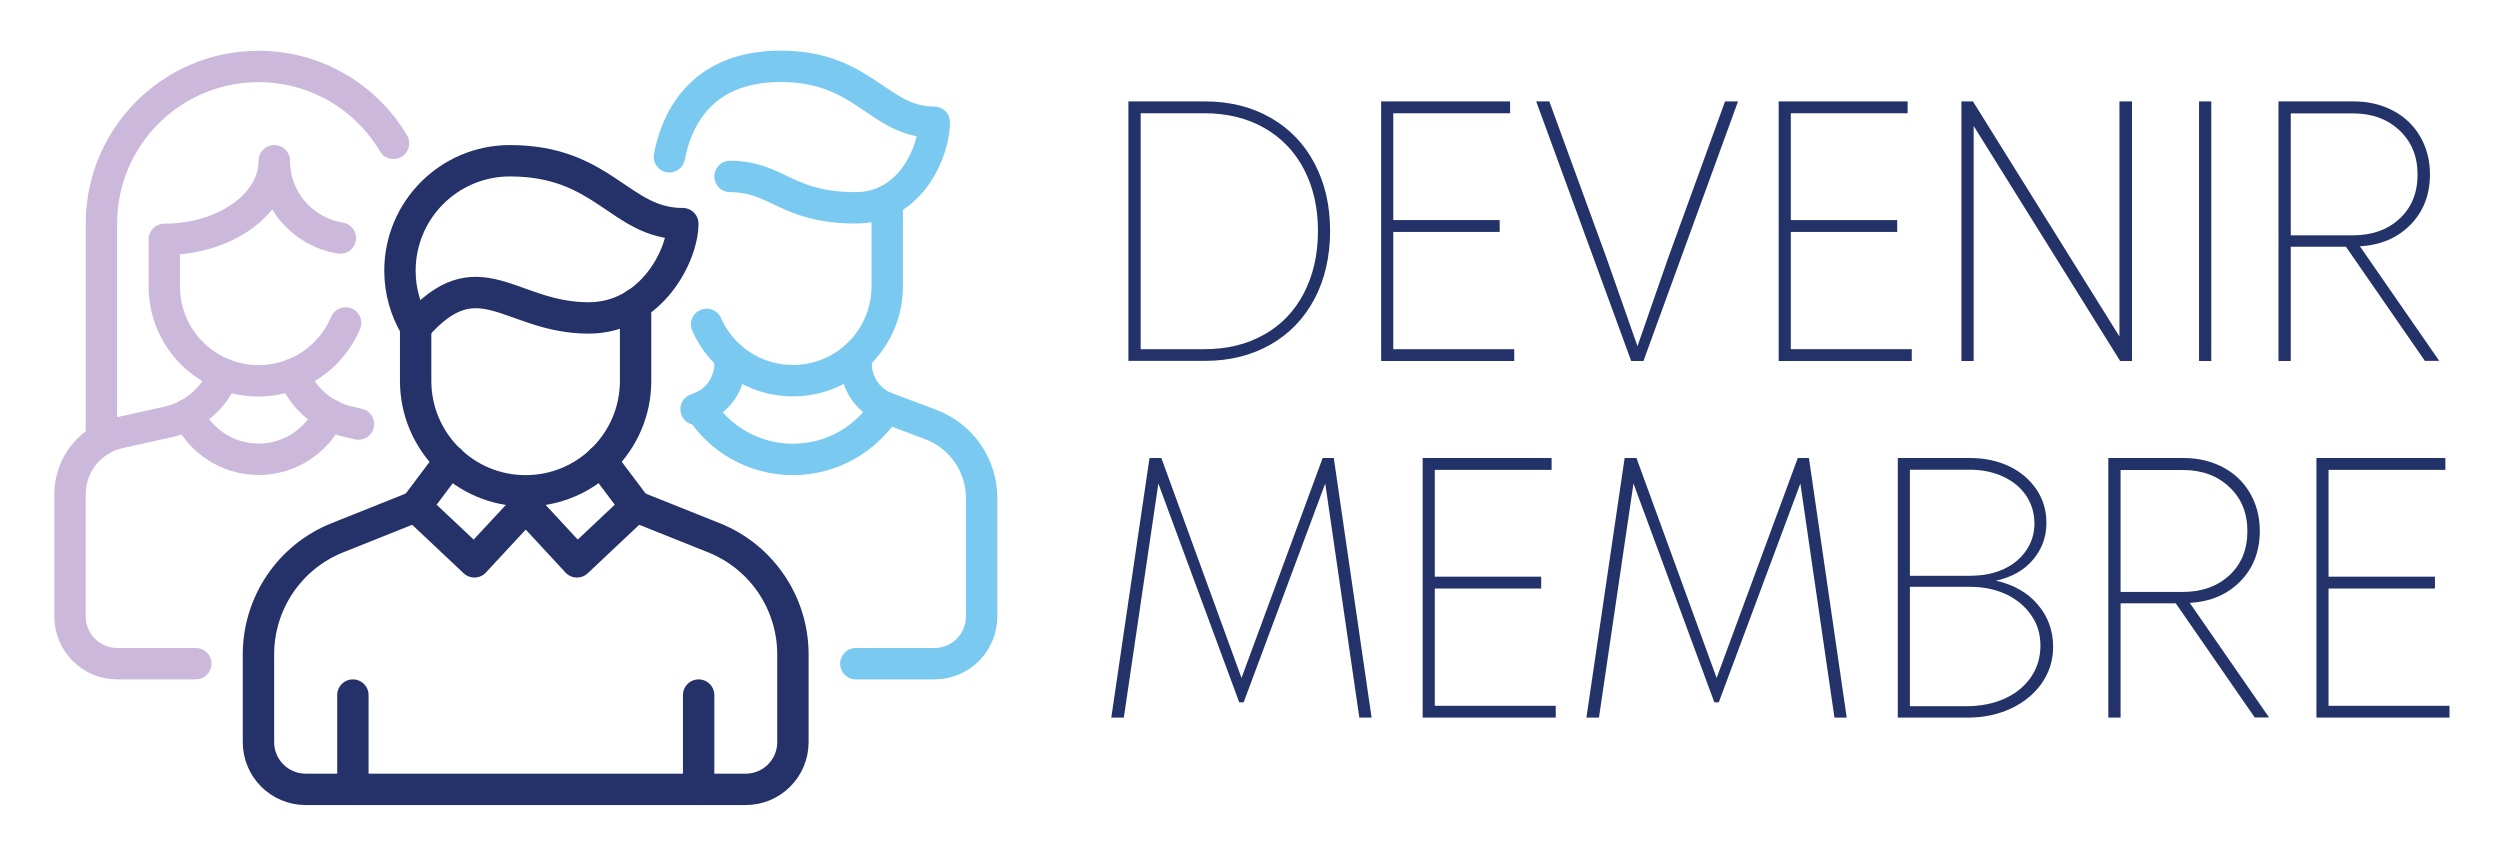
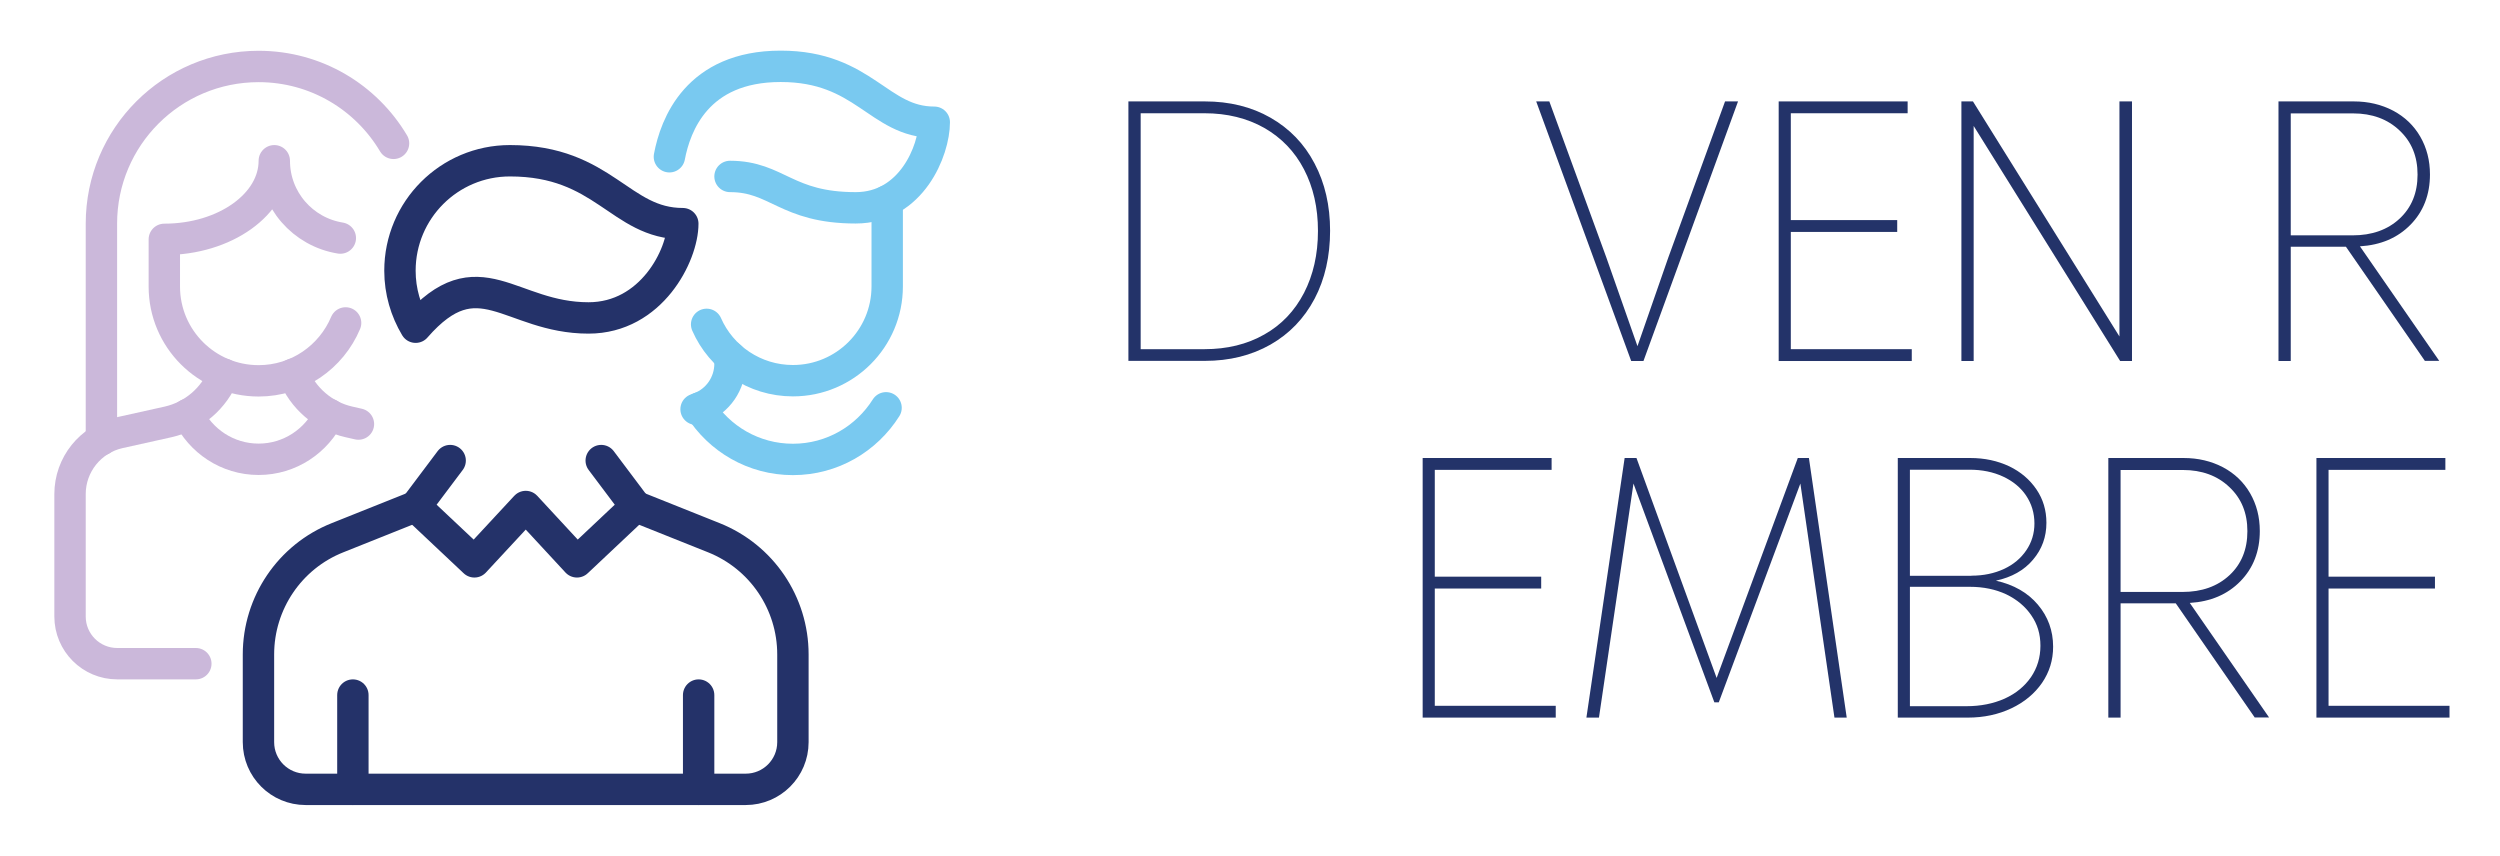
<svg xmlns="http://www.w3.org/2000/svg" id="Devenir_membre" data-name="Devenir membre" version="1.1" viewBox="0 0 175.27 60">
  <defs>
    <style>
      .cls-1 {
        stroke: #cbb8da;
      }

      .cls-1, .cls-2, .cls-3 {
        fill: none;
        stroke-linecap: round;
        stroke-linejoin: round;
        stroke-width: 2.2px;
      }

      .cls-4 {
        fill: #233369;
        stroke-width: 0px;
      }

      .cls-2 {
        stroke: #243269;
      }

      .cls-3 {
        stroke: #79c9f0;
      }
    </style>
  </defs>
  <g>
    <path class="cls-2" d="M29.14,22.94c-.69-1.16-1.1-2.51-1.1-3.96,0-4.26,3.45-7.71,7.71-7.71,6.61,0,7.71,4.41,12.12,4.41,0,2.2-2.2,6.61-6.61,6.61-5.51,0-7.71-4.41-12.12.65Z" />
-     <path class="cls-2" d="M29.14,22.94v3.76c0,4.26,3.45,7.71,7.71,7.71s7.71-3.45,7.71-7.71v-5.39" />
    <path class="cls-2" d="M44.57,35.51l5.48,2.19c3.35,1.34,5.54,4.58,5.54,8.18v6.15c0,1.83-1.48,3.31-3.31,3.31h-30.85c-1.83,0-3.31-1.48-3.31-3.31v-6.15c0-3.6,2.19-6.85,5.54-8.18l5.48-2.19" />
    <path class="cls-1" d="M23.09,29.05c-.89,1.86-2.77,3.15-4.96,3.15s-4.07-1.29-4.96-3.15" />
    <polyline class="cls-2" points="31.56 32.29 29.14 35.51 33.26 39.39 36.86 35.51 40.45 39.39 44.57 35.51 42.15 32.29" />
    <path class="cls-1" d="M15.69,26.23c-.67,1.69-2.13,2.95-3.91,3.35l-3.42.76c-2.02.45-3.45,2.24-3.45,4.3v8.58c0,1.83,1.48,3.31,3.31,3.31h5.51" />
    <path class="cls-3" d="M49.06,28.59c1.36,2.17,3.77,3.62,6.53,3.62s5.16-1.45,6.53-3.62" />
-     <path class="cls-3" d="M60,46.53h5.51c1.83,0,3.31-1.48,3.31-3.31v-8.3c0-2.3-1.42-4.35-3.57-5.16l-3.09-1.16c-1.29-.48-2.14-1.72-2.14-3.1v-.5" />
    <line class="cls-2" x1="24.74" y1="48.73" x2="24.74" y2="55.34" />
    <line class="cls-2" x1="48.98" y1="48.73" x2="48.98" y2="55.34" />
    <path class="cls-3" d="M48.8,28.69l.24-.09c1.29-.48,2.14-1.72,2.14-3.1v-.5" />
    <path class="cls-1" d="M20.56,26.23c.67,1.69,2.13,2.95,3.91,3.35l.66.15" />
    <path class="cls-3" d="M51.18,12.37c3.31,0,3.92,2.2,8.81,2.2,3.92,0,5.51-4.04,5.51-6-3.92,0-4.9-3.92-10.77-3.92s-7.38,4.12-7.8,6.34" />
    <path class="cls-3" d="M49.54,22.74c1.02,2.33,3.35,3.95,6.05,3.95,3.65,0,6.61-2.96,6.61-6.61v-6" />
    <path class="cls-1" d="M23.86,16.69c-2.62-.42-4.63-2.68-4.63-5.42,0,3.04-3.45,5.51-7.71,5.51v3.31c0,3.65,2.96,6.61,6.61,6.61,2.75,0,5.1-1.68,6.1-4.06" />
    <path class="cls-1" d="M27.59,10.05c-1.92-3.23-5.43-5.39-9.46-5.39-6.09,0-11.02,4.93-11.02,11.02v15.16" />
  </g>
  <g>
    <path class="cls-4" d="M79.11,7.11h5.36c1.73,0,3.27.38,4.6,1.14,1.33.76,2.37,1.83,3.09,3.21.73,1.38,1.09,2.95,1.09,4.72s-.36,3.39-1.09,4.77c-.73,1.38-1.76,2.45-3.09,3.21-1.34.76-2.87,1.14-4.6,1.14h-5.36V7.11ZM84.44,24.48c1.59,0,2.99-.34,4.2-1.03,1.21-.68,2.13-1.66,2.78-2.91.65-1.26.98-2.71.98-4.35s-.33-3.07-.98-4.32c-.65-1.25-1.58-2.21-2.78-2.9-1.2-.68-2.6-1.03-4.2-1.03h-4.47v16.54h4.47Z" />
-     <path class="cls-4" d="M96.82,7.11h9.05v.83h-8.19v7.49h7.46v.83h-7.46v8.22h8.48v.83h-9.33V7.11Z" />
    <path class="cls-4" d="M107.71,7.11h.91l4,10.95,2.18,6.21,2.16-6.21,3.98-10.95h.91l-6.63,18.2h-.86l-6.66-18.2Z" />
    <path class="cls-4" d="M124.69,7.11h9.05v.83h-8.19v7.49h7.46v.83h-7.46v8.22h8.48v.83h-9.33V7.11Z" />
    <path class="cls-4" d="M137.51,7.11h.81l10.27,16.48V7.11h.88v18.2h-.83l-10.27-16.48v16.48h-.86V7.11Z" />
-     <path class="cls-4" d="M154.17,7.11h.86v18.2h-.86V7.11Z" />
    <path class="cls-4" d="M170.01,25.31l-5.54-8.01h-3.87v8.01h-.86V7.11h5.28c1.02,0,1.94.22,2.76.65.81.43,1.45,1.04,1.9,1.82.45.78.68,1.66.68,2.65,0,1.42-.46,2.6-1.36,3.52-.91.93-2.09,1.43-3.55,1.52l5.56,8.03h-.99ZM164.94,16.5c1.35,0,2.45-.39,3.29-1.17.84-.78,1.26-1.81,1.26-3.09s-.42-2.3-1.26-3.09c-.84-.8-1.93-1.2-3.26-1.2h-4.37v8.55h4.34Z" />
-     <path class="cls-4" d="M80.59,32.11h.83l5.62,15.42,5.69-15.42h.78l2.65,18.2h-.86l-2.39-16.41-5.72,15.34h-.31l-5.67-15.34-2.42,16.41h-.88l2.68-18.2Z" />
    <path class="cls-4" d="M99.73,32.11h9.05v.83h-8.19v7.49h7.46v.83h-7.46v8.22h8.48v.83h-9.33v-18.2Z" />
    <path class="cls-4" d="M113.9,32.11h.83l5.62,15.42,5.69-15.42h.78l2.65,18.2h-.86l-2.39-16.41-5.72,15.34h-.31l-5.67-15.34-2.42,16.41h-.88l2.68-18.2Z" />
    <path class="cls-4" d="M133.04,32.11h5.1c1,0,1.91.2,2.72.58.81.39,1.44.93,1.91,1.62s.7,1.47.7,2.34c0,.99-.31,1.85-.94,2.59-.62.74-1.49,1.23-2.6,1.47,1.25.28,2.23.84,2.94,1.68.71.84,1.07,1.82,1.07,2.95,0,.94-.26,1.78-.78,2.54-.52.75-1.24,1.35-2.15,1.78-.91.43-1.93.65-3.05.65h-4.91v-18.2ZM138.21,40.36c.85,0,1.61-.16,2.28-.47.67-.31,1.19-.75,1.57-1.31.38-.56.57-1.19.57-1.88,0-.73-.2-1.38-.58-1.95s-.93-1.02-1.62-1.34-1.47-.48-2.34-.48h-4.19v7.44h4.32ZM137.87,49.51c.99,0,1.88-.18,2.67-.53.79-.36,1.4-.86,1.85-1.51.44-.65.66-1.38.66-2.2s-.21-1.51-.64-2.13c-.42-.62-1.01-1.11-1.75-1.47-.75-.35-1.6-.53-2.55-.53h-4.21v8.37h3.98Z" />
    <path class="cls-4" d="M158.08,50.31l-5.54-8.01h-3.87v8.01h-.86v-18.2h5.28c1.02,0,1.94.22,2.76.65.81.43,1.45,1.04,1.9,1.82.45.78.68,1.66.68,2.65,0,1.42-.46,2.6-1.36,3.52-.91.93-2.09,1.43-3.55,1.52l5.56,8.03h-.99ZM153.01,41.5c1.35,0,2.45-.39,3.29-1.17.84-.78,1.26-1.81,1.26-3.09s-.42-2.3-1.26-3.09c-.84-.8-1.93-1.2-3.26-1.2h-4.37v8.55h4.34Z" />
    <path class="cls-4" d="M162.39,32.11h9.05v.83h-8.19v7.49h7.46v.83h-7.46v8.22h8.48v.83h-9.33v-18.2Z" />
  </g>
</svg>